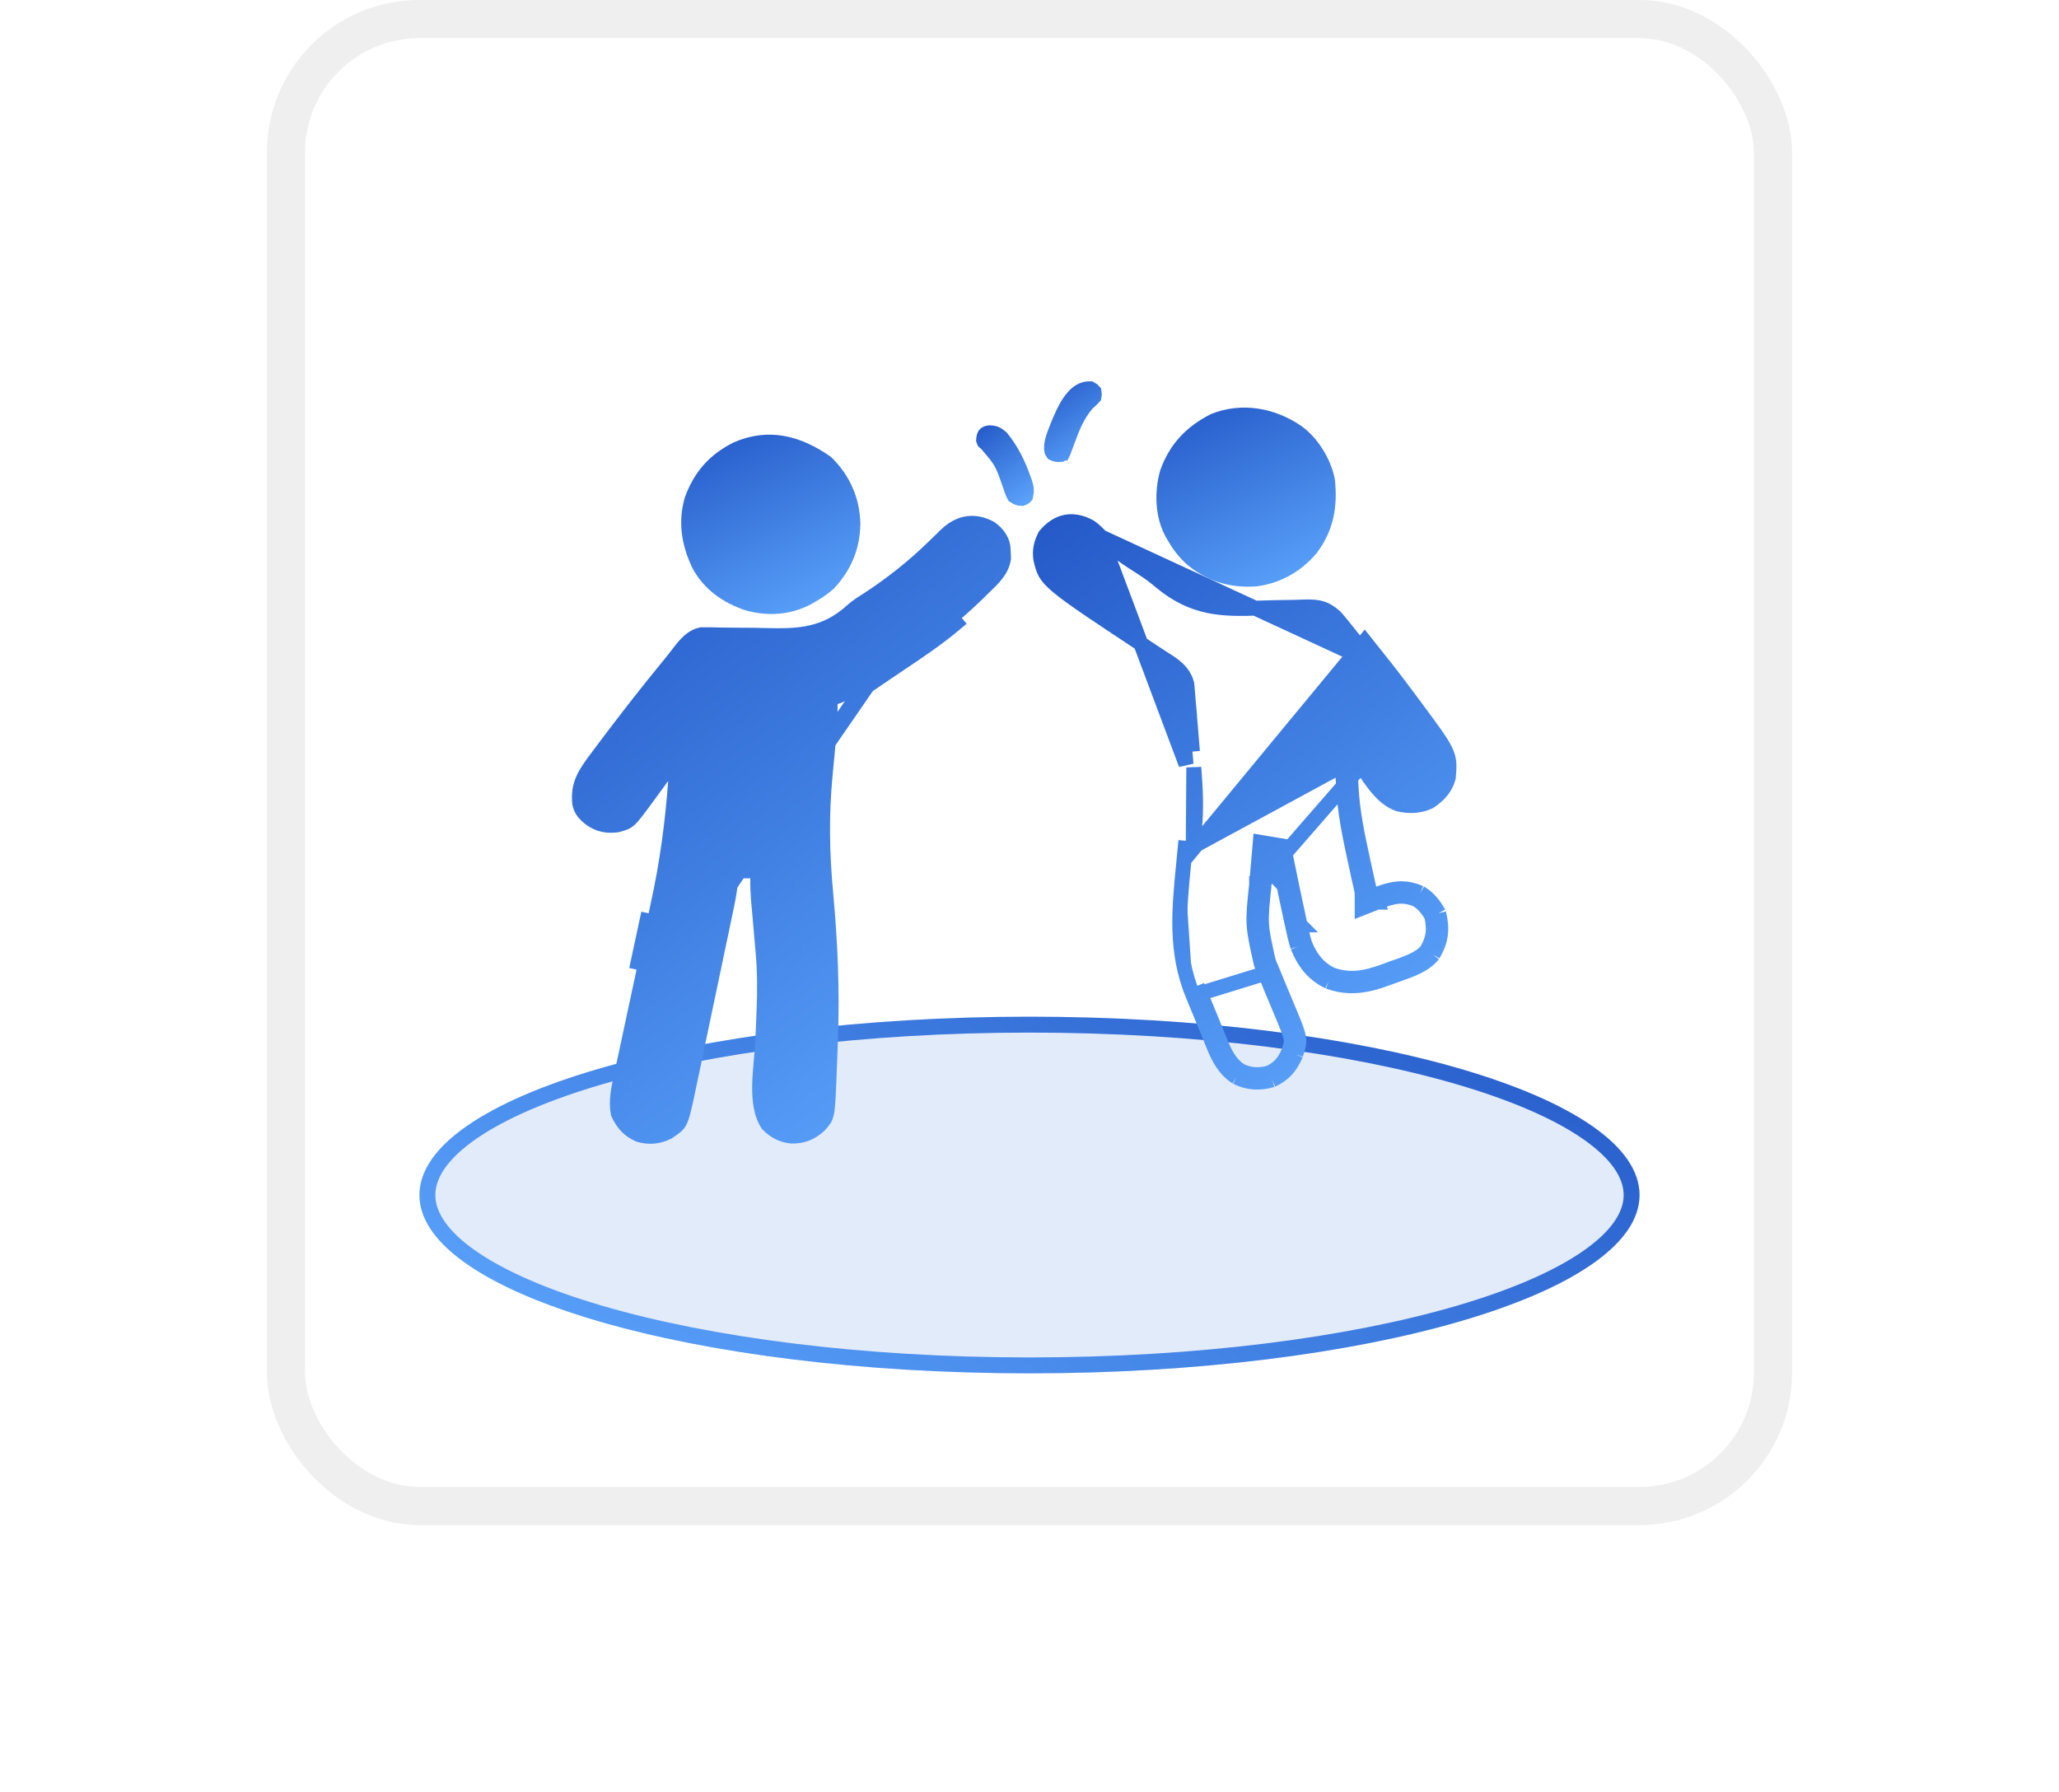
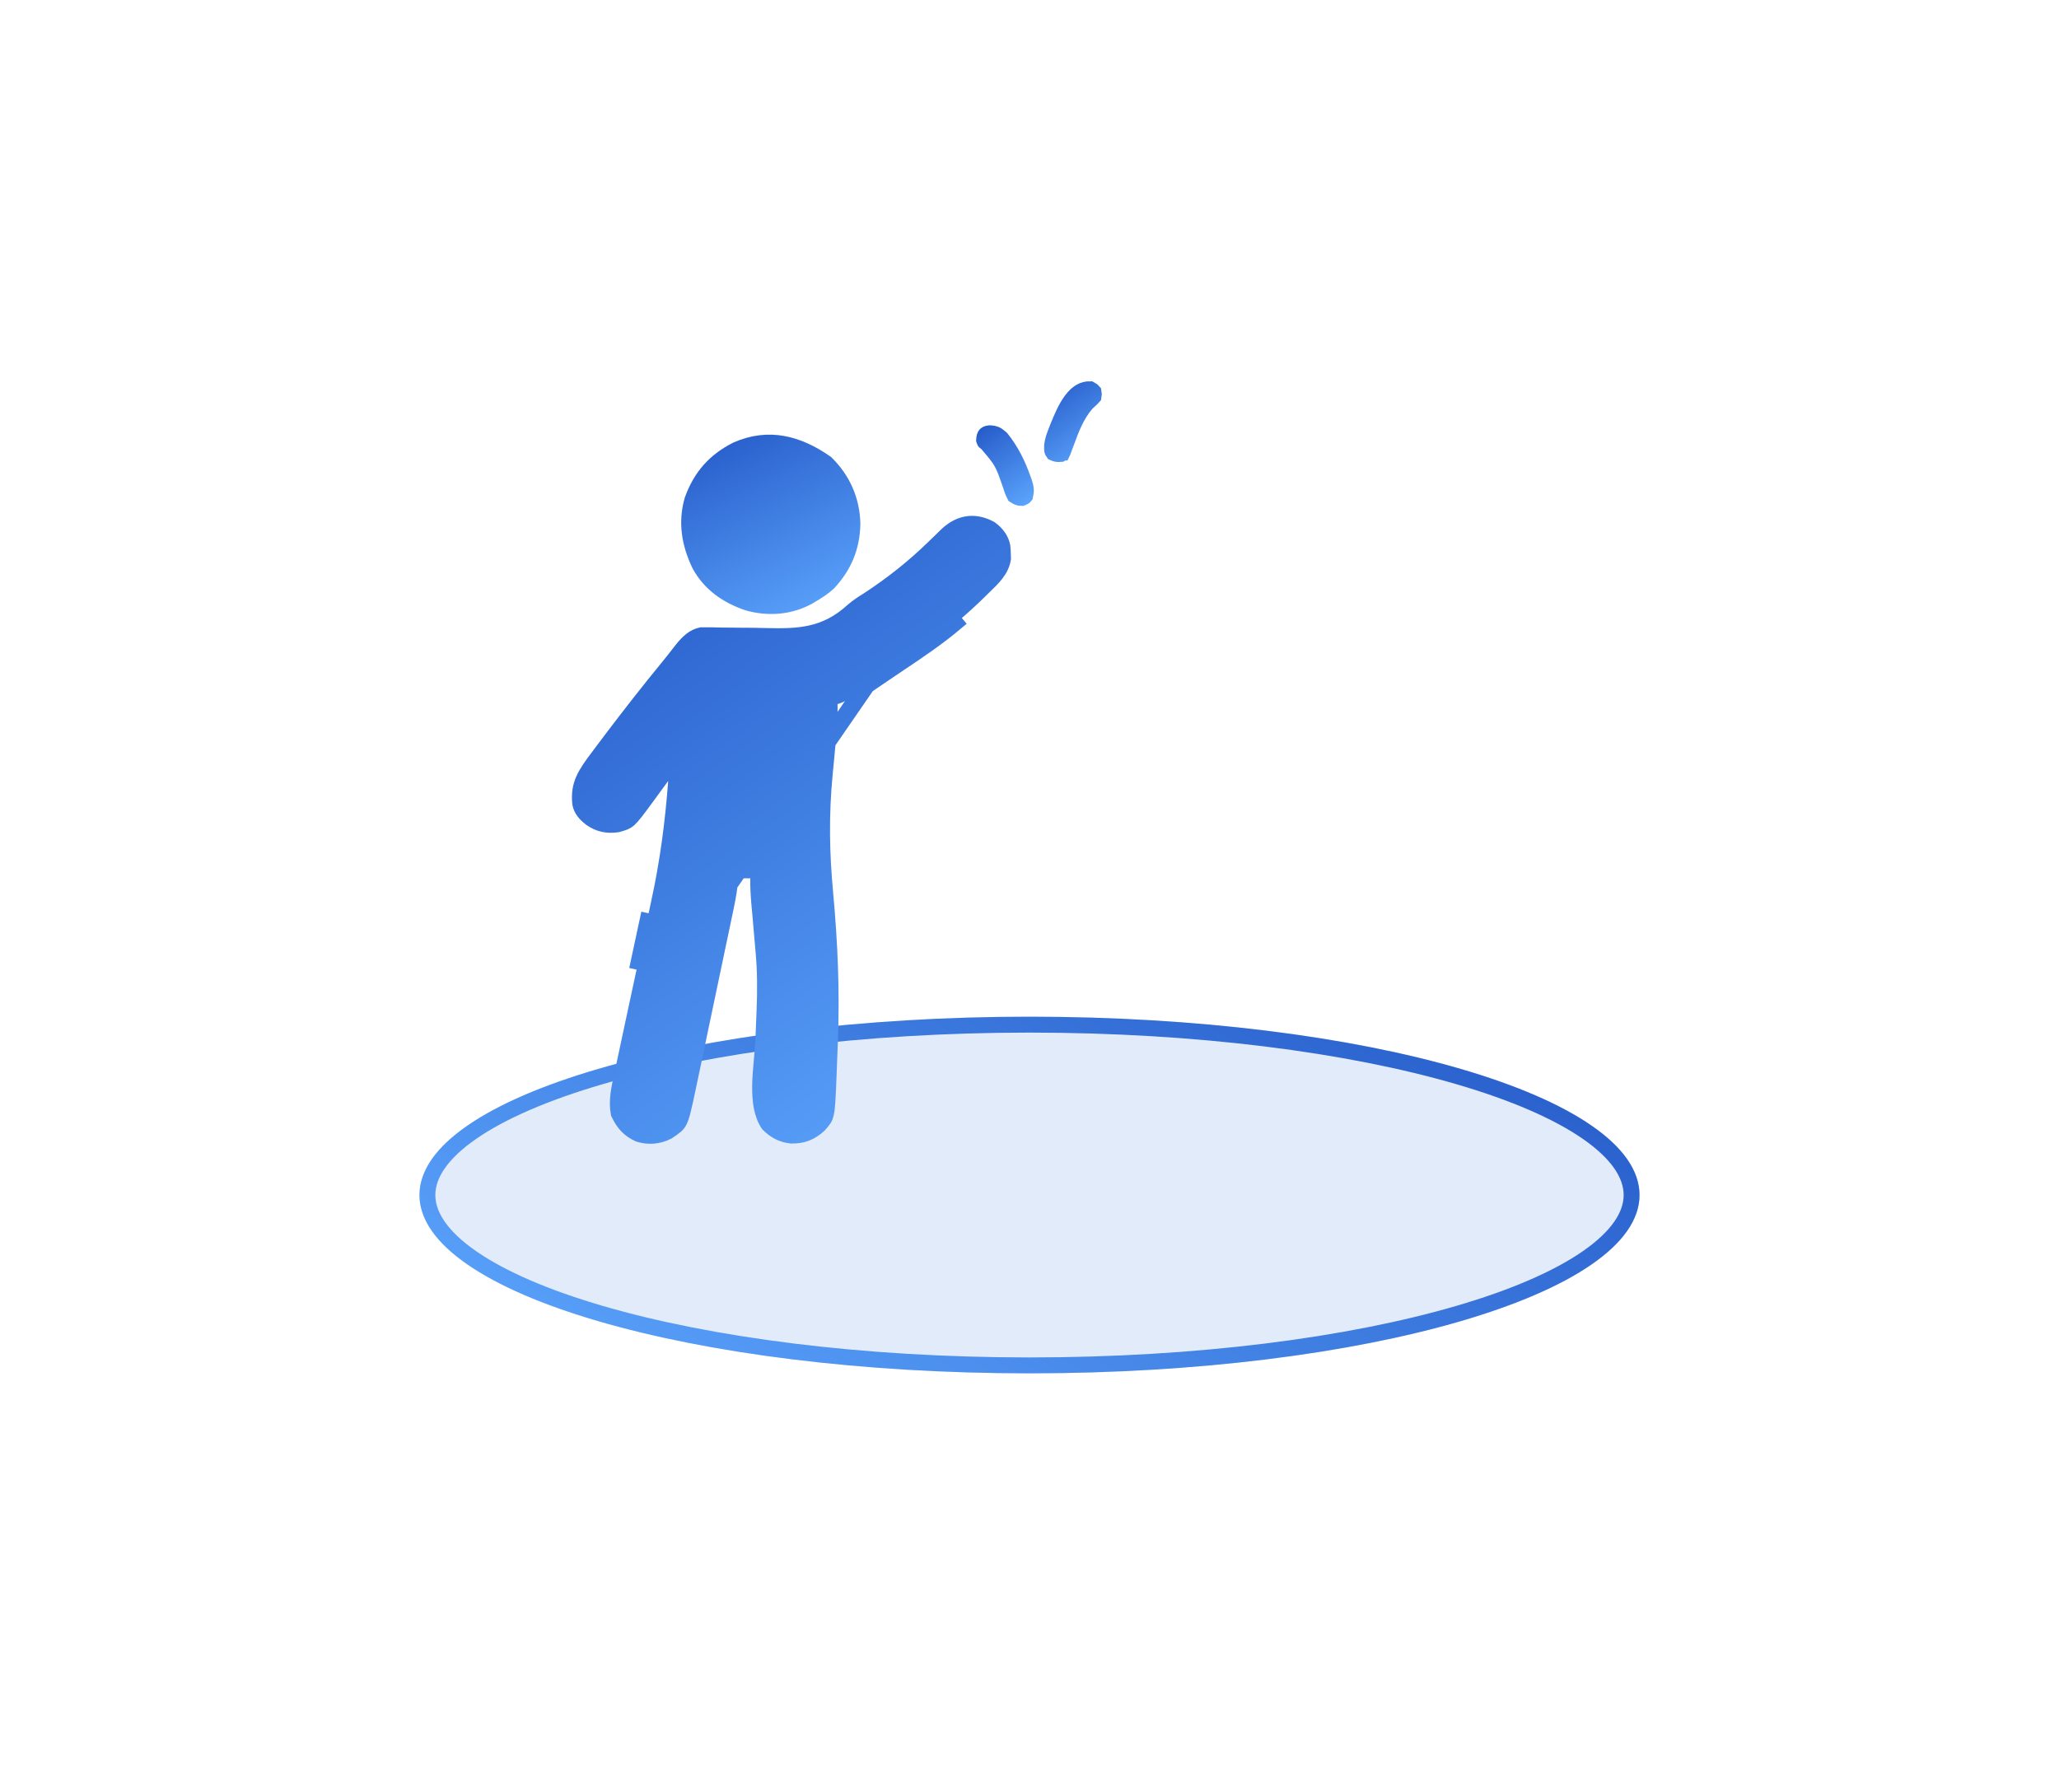
<svg xmlns="http://www.w3.org/2000/svg" width="54" height="47" viewBox="0 0 54 47" fill="none">
-   <rect x="7.5" y="0.5" width="39" height="39" rx="3.5" fill="white" stroke="#EFEFEF" />
  <g filter="url(#filter0_f_240_11463)">
    <ellipse cx="27" cy="31.344" rx="4.677" ry="16" transform="rotate(90 27 31.344)" fill="#2E70DA" fill-opacity="0.14" />
    <path d="M27 35.812C22.596 35.812 18.616 35.29 15.745 34.451C14.308 34.031 13.16 33.535 12.376 32.993C11.586 32.447 11.209 31.886 11.209 31.344C11.209 30.802 11.586 30.241 12.376 29.695C13.16 29.153 14.308 28.657 15.745 28.237C18.616 27.398 22.596 26.875 27 26.875C31.404 26.875 35.384 27.398 38.255 28.237C39.692 28.657 40.84 29.153 41.624 29.695C42.414 30.241 42.791 30.802 42.791 31.344C42.791 31.886 42.414 32.447 41.624 32.993C40.84 33.535 39.692 34.031 38.255 34.451C35.384 35.29 31.404 35.812 27 35.812Z" stroke="url(#paint0_linear_240_11463)" stroke-width="0.417" />
  </g>
-   <path d="M22.75 17.986L23.009 17.809C23.202 17.677 23.396 17.546 23.59 17.416C24.101 17.075 24.608 16.733 25.077 16.337L24.951 16.187M22.75 17.986L16.569 26.949C16.688 26.393 16.807 25.837 16.927 25.282L16.735 25.24C16.814 24.875 16.892 24.51 16.97 24.145L17.161 24.186C17.161 24.186 17.161 24.186 17.161 24.186C17.198 24.013 17.235 23.841 17.272 23.668L17.272 23.668C17.502 22.613 17.639 21.574 17.719 20.499L17.77 19.816L17.366 20.369L17.307 20.449C17.231 20.554 17.154 20.658 17.078 20.762L17.069 20.774L17.069 20.775L16.985 20.889C16.985 20.889 16.985 20.89 16.985 20.89C16.715 21.258 16.598 21.414 16.503 21.5C16.428 21.566 16.375 21.584 16.185 21.636C15.914 21.67 15.714 21.629 15.492 21.478C15.33 21.351 15.24 21.243 15.205 21.08C15.176 20.82 15.214 20.625 15.293 20.445C15.377 20.254 15.508 20.073 15.684 19.84L15.684 19.84L15.767 19.729C15.851 19.617 15.935 19.505 16.02 19.393L16.02 19.393L16.098 19.29C16.098 19.29 16.098 19.29 16.098 19.29C16.545 18.701 16.999 18.12 17.467 17.549L17.467 17.549C17.606 17.38 17.741 17.209 17.874 17.036C18.041 16.827 18.191 16.689 18.396 16.648C18.483 16.647 18.57 16.648 18.658 16.649L18.659 16.65L18.835 16.653L18.835 16.653L18.929 16.655L18.929 16.655C19.104 16.658 19.279 16.659 19.453 16.66C19.481 16.66 19.509 16.66 19.537 16.66C19.712 16.661 19.886 16.663 20.061 16.668L20.061 16.668C20.929 16.69 21.639 16.674 22.368 16.003C22.488 15.898 22.622 15.813 22.776 15.718L22.776 15.718L22.779 15.715C23.388 15.315 23.948 14.873 24.472 14.363C24.53 14.306 24.589 14.25 24.648 14.193L24.648 14.193C24.706 14.138 24.763 14.082 24.819 14.026C24.998 13.856 25.186 13.761 25.375 13.734C25.56 13.707 25.762 13.743 25.976 13.859C26.151 13.987 26.267 14.143 26.302 14.33C26.309 14.401 26.313 14.472 26.315 14.544L26.315 14.544L26.315 14.547L26.319 14.649C26.27 14.954 26.069 15.15 25.789 15.419L25.789 15.419L25.787 15.421L25.682 15.524C25.682 15.524 25.682 15.524 25.682 15.524C25.469 15.733 25.251 15.932 25.024 16.125L25.023 16.125L24.951 16.187M22.75 17.986L22.583 18.1L22.75 17.986ZM24.951 16.187C24.951 16.187 24.951 16.188 24.951 16.188M24.951 16.187L24.951 16.188M24.951 16.188C24.491 16.576 23.993 16.912 23.482 17.253L23.482 17.253C23.286 17.384 23.092 17.516 22.899 17.648L24.951 16.188ZM22.899 17.648L22.64 17.824L22.64 17.824L22.472 17.939C22.472 17.939 22.472 17.939 22.472 17.939C22.472 17.939 22.472 17.939 22.472 17.939C22.395 17.992 22.317 18.045 22.238 18.099L22.238 18.099L22.105 18.189C22.048 18.226 22.031 18.236 22.014 18.244C21.996 18.252 21.975 18.259 21.904 18.283L21.767 18.329L21.77 18.473L21.771 18.55C21.775 18.854 21.752 19.154 21.722 19.465L21.721 19.466L21.691 19.794C21.675 19.964 21.659 20.135 21.642 20.305L21.642 20.305C21.54 21.377 21.556 22.368 21.656 23.436C21.776 24.739 21.83 25.999 21.779 27.303L21.779 27.303C21.773 27.462 21.767 27.62 21.761 27.779L21.749 28.086L21.749 28.086L21.744 28.227C21.744 28.227 21.744 28.227 21.744 28.227C21.721 28.797 21.71 29.052 21.675 29.208C21.648 29.33 21.614 29.374 21.486 29.518C21.262 29.721 21.043 29.805 20.746 29.797C20.502 29.767 20.325 29.674 20.142 29.494C19.968 29.238 19.917 28.885 19.922 28.48C19.925 28.277 19.942 28.069 19.961 27.864C19.964 27.834 19.966 27.805 19.969 27.775C19.985 27.602 20.001 27.43 20.007 27.272L20.007 27.272C20.014 27.113 20.02 26.954 20.026 26.795C20.03 26.697 20.034 26.599 20.038 26.501L20.038 26.501C20.059 25.991 20.059 25.483 20.012 24.967C20.012 24.967 20.012 24.967 20.012 24.966L20 24.828L20 24.828C19.988 24.682 19.975 24.537 19.962 24.391C19.949 24.245 19.936 24.099 19.924 23.953L19.924 23.953C19.916 23.863 19.908 23.772 19.899 23.682C19.881 23.464 19.869 23.254 19.873 23.041L19.877 22.841H19.677H19.677H19.676H19.675H19.675H19.674H19.674H19.673H19.672H19.672H19.671H19.671H19.67H19.669H19.669H19.668H19.668H19.667H19.666H19.666H19.665H19.665H19.664H19.663H19.663H19.662H19.662H19.661H19.66H19.66H19.659H19.659H19.658H19.657H19.657H19.656H19.655H19.655H19.654H19.654H19.653H19.652H19.652H19.651H19.651H19.65H19.649H19.649H19.648H19.648H19.647H19.646H19.646H19.645H19.645H19.644H19.643H19.643H19.642H19.642H19.641H19.64H19.64H19.639H19.639H19.638H19.637H19.637H19.636H19.636H19.635H19.634H19.634H19.633H19.632H19.632H19.631H19.631H19.63H19.629H19.629H19.628H19.628H19.627H19.626H19.626H19.625H19.625H19.624H19.623H19.623H19.622H19.622H19.621H19.62H19.62H19.619H19.618H19.618H19.617H19.617H19.616H19.615H19.615H19.614H19.614H19.613H19.612H19.612H19.611H19.61H19.61H19.609H19.609H19.608H19.608H19.607H19.606H19.606H19.605H19.605H19.604H19.603H19.603H19.602H19.601H19.601H19.6H19.6H19.599H19.598H19.598H19.597H19.596H19.596H19.595H19.595H19.594H19.593H19.593H19.592H19.592H19.591H19.59H19.59H19.589H19.589H19.588H19.587H19.587H19.586H19.586H19.585H19.584H19.584H19.583H19.582H19.582H19.581H19.581H19.58H19.579H19.579H19.578H19.578H19.577H19.576H19.576H19.575H19.575H19.574H19.573H19.573H19.572H19.572H19.571H19.57H19.57H19.569H19.569H19.568H19.567H19.567H19.566H19.566H19.565H19.564H19.564H19.563H19.562H19.562H19.561H19.561H19.56H19.559H19.559H19.558H19.558H19.557H19.556H19.556H19.555H19.555H19.554H19.553H19.553H19.552H19.552H19.551H19.55H19.55H19.549H19.548H19.548H19.547H19.547H19.546H19.545H19.545H19.544H19.544H19.543H19.542H19.542H19.541H19.541H19.54H19.539H19.539H19.538H19.537H19.537H19.536H19.536H19.535H19.534H19.534H19.533H19.532H19.532H19.531H19.531H19.53H19.529H19.529H19.528H19.528H19.527H19.526H19.526H19.525H19.525H19.524H19.523H19.523H19.522H19.521H19.521H19.52H19.52H19.519H19.518H19.518H19.517H19.517H19.516H19.515H19.515H19.514H19.514H19.513H19.512H19.512H19.511H19.511H19.51H19.509H19.509H19.508H19.507H19.507H19.506H19.506H19.505H19.504H19.504H19.503H19.503H19.502H19.501H19.501H19.5H19.5H19.499H19.498H19.498H19.497H19.496H19.496H19.495H19.495H19.494H19.493H19.493H19.492H19.491H19.491H19.49H19.49H19.489H19.488H19.488H19.487H19.487H19.486H19.485H19.485H19.484H19.483H19.483H19.482H19.482H19.481H19.48H19.48H19.479H19.479H19.478H19.477H19.477H19.476H19.476H19.475H19.474H19.474H19.473H19.473H19.472H19.471H19.471H19.47H19.469H19.469H19.468H19.468H19.467H19.466H19.466H19.465H19.465H19.464H19.463H19.463H19.462H19.461H19.461H19.46H19.459H19.459H19.458H19.458H19.457H19.456H19.456H19.455H19.455H19.454H19.453H19.453H19.452H19.451H19.451H19.45H19.45H19.449H19.448H19.448H19.447H19.447H19.446H19.445H19.445H19.444H19.444H19.443H19.442H19.442H19.441H19.44H19.44H19.439H19.439H19.438H19.437H19.437H19.436H19.436H19.435H19.434H19.434H19.433H19.432H19.432H19.431H19.43H19.43H19.429H19.429H19.428H19.427H19.427H19.426H19.426H19.425H19.424H19.424H19.423H19.422H19.422H19.421H19.421H19.42H19.419H19.419H19.418H19.418H19.417H19.416H19.416H19.415H19.414H19.414H19.413H19.413H19.412H19.411H19.411H19.41H19.409H19.409H19.408H19.408H19.407H19.406H19.406H19.405H19.404H19.404H19.403H19.403H19.402H19.401H19.401H19.4H19.399H19.399H19.398H19.398H19.397H19.396H19.396H19.395H19.395H19.394H19.393H19.393H19.392H19.391H19.391H19.39H19.39H19.389H19.388H19.388H19.387H19.386H19.386H19.385H19.385H19.384H19.383H19.383H19.382H19.381H19.381H19.38H19.38H19.379H19.378H19.378H19.377H19.377H19.376H19.375H19.375H19.374H19.373H19.373H19.372H19.372H19.371H19.37H19.37H19.369H19.368H19.368H19.367H19.366H19.366H19.365H19.365H19.364H19.363H19.185L19.169 23.019L19.153 23.184C19.125 23.438 19.073 23.687 19.017 23.948L19.017 23.949L18.983 24.111C18.983 24.111 18.983 24.111 18.983 24.111C18.953 24.256 18.922 24.402 18.892 24.547L18.892 24.547C18.864 24.679 18.836 24.811 18.808 24.942L18.795 25.007C18.795 25.007 18.795 25.007 18.795 25.007C18.741 25.264 18.687 25.521 18.633 25.778C18.57 26.075 18.508 26.371 18.446 26.668C18.393 26.923 18.339 27.178 18.285 27.434C18.253 27.586 18.221 27.738 18.19 27.89C18.154 28.06 18.118 28.229 18.082 28.399L18.082 28.4L18.051 28.549C18.051 28.549 18.051 28.55 18.051 28.55C17.998 28.799 17.959 28.98 17.924 29.12C17.889 29.26 17.86 29.345 17.83 29.405C17.779 29.509 17.721 29.553 17.512 29.693C17.267 29.815 17.016 29.837 16.753 29.758C16.491 29.639 16.345 29.476 16.214 29.204C16.153 28.875 16.221 28.566 16.302 28.194C16.305 28.18 16.308 28.167 16.311 28.153L16.311 28.152L16.351 27.969C16.378 27.838 16.407 27.707 16.435 27.576L16.435 27.576C16.48 27.367 16.525 27.158 16.569 26.949L22.899 17.648Z" fill="url(#paint1_linear_240_11463)" stroke="url(#paint2_linear_240_11463)" stroke-width="0.391" />
-   <path d="M28.868 14.079L28.868 14.078C28.769 13.972 28.686 13.891 28.582 13.82C28.35 13.693 28.138 13.659 27.951 13.696C27.766 13.733 27.583 13.843 27.414 14.044C27.302 14.258 27.264 14.44 27.297 14.671C27.338 14.836 27.364 14.932 27.417 15.027C27.469 15.12 27.554 15.223 27.733 15.374C28.098 15.682 28.796 16.142 30.225 17.085C30.225 17.085 30.225 17.085 30.225 17.085L30.328 17.153L30.328 17.153L30.506 17.269C30.524 17.281 30.543 17.293 30.562 17.305C30.762 17.431 31.033 17.602 31.122 17.929L31.126 17.946L31.128 17.963L31.141 18.117C31.141 18.117 31.141 18.118 31.141 18.118C31.149 18.208 31.157 18.3 31.164 18.392L31.164 18.392C31.169 18.456 31.174 18.52 31.18 18.584L30.985 18.601L31.18 18.584C31.195 18.755 31.209 18.927 31.223 19.099C31.233 19.239 31.245 19.379 31.257 19.519C31.257 19.519 31.257 19.519 31.257 19.519L31.062 19.536C31.077 19.707 31.091 19.877 31.106 20.048L28.868 14.079ZM28.868 14.079L28.873 14.084C29.197 14.407 29.593 14.671 29.962 14.902C30.136 15.013 30.295 15.132 30.453 15.268L30.453 15.268L30.457 15.271C30.874 15.612 31.268 15.795 31.691 15.884C32.108 15.972 32.545 15.967 33.04 15.948C33.313 15.938 33.586 15.934 33.862 15.93L33.907 15.93L33.908 15.93C34.01 15.928 34.111 15.924 34.212 15.92C34.413 15.914 34.549 15.925 34.666 15.962C34.778 15.998 34.887 16.062 35.023 16.185L35.09 16.264L35.09 16.264L35.178 16.368C35.332 16.558 35.484 16.75 35.635 16.944L35.635 16.944C35.745 17.085 35.856 17.223 35.967 17.361M28.868 14.079L35.967 17.361M31.053 22.553C31.05 22.583 31.047 22.613 31.044 22.643C30.924 23.854 30.814 24.963 31.292 26.113M31.053 22.553L35.789 16.824C35.898 16.963 36.008 17.101 36.119 17.238C36.421 17.612 36.711 17.994 36.997 18.38L37.077 18.487C38.035 19.777 38.035 19.777 37.984 20.395C37.908 20.675 37.728 20.863 37.49 21.022C37.233 21.147 36.94 21.155 36.665 21.084C36.294 20.941 36.065 20.611 35.843 20.292C35.812 20.246 35.781 20.201 35.749 20.157L35.671 20.049M31.053 22.553C31.069 22.387 31.085 22.22 31.101 22.053L31.053 22.553ZM31.292 26.113C31.316 26.171 31.34 26.228 31.363 26.285C31.412 26.403 31.46 26.521 31.509 26.638M31.292 26.113L31.473 26.038C31.473 26.038 31.473 26.038 31.473 26.038C31.497 26.096 31.521 26.153 31.544 26.211L31.544 26.211C31.593 26.329 31.641 26.446 31.69 26.563M31.292 26.113L33.182 25.531M31.509 26.638C31.564 26.771 31.619 26.903 31.673 27.037C31.708 27.125 31.744 27.213 31.78 27.301M31.509 26.638L31.69 26.563M31.509 26.638L31.69 26.563C31.69 26.563 31.69 26.563 31.69 26.563M31.78 27.301L31.829 27.421C31.96 27.75 32.123 28.056 32.431 28.252M31.78 27.301L31.961 27.227L32.01 27.347L32.011 27.349L32.011 27.349C32.137 27.666 32.28 27.921 32.529 28.082M31.78 27.301L31.961 27.227L31.961 27.227C31.925 27.139 31.89 27.052 31.854 26.964L31.854 26.963C31.8 26.829 31.745 26.696 31.69 26.563M32.431 28.252C32.722 28.402 33.05 28.42 33.363 28.322M32.431 28.252L32.536 28.086C32.534 28.085 32.531 28.083 32.529 28.082M32.431 28.252L32.522 28.078C32.524 28.079 32.526 28.081 32.529 28.082M33.363 28.322C33.682 28.174 33.846 27.973 33.983 27.655M33.363 28.322L33.305 28.136C33.301 28.137 33.297 28.138 33.293 28.139M33.363 28.322L33.281 28.145C33.285 28.143 33.289 28.141 33.293 28.139M33.983 27.655C34.025 27.524 34.054 27.436 34.061 27.347C34.075 27.161 33.994 26.968 33.745 26.375M33.983 27.655L33.803 27.578C33.802 27.58 33.801 27.583 33.8 27.585M33.983 27.655L33.797 27.594C33.798 27.591 33.799 27.588 33.8 27.585M33.745 26.375C33.691 26.249 33.638 26.123 33.586 25.996L33.469 25.712M33.745 26.375L33.564 26.451C33.564 26.451 33.564 26.451 33.564 26.451M33.745 26.375L33.565 26.451C33.565 26.451 33.565 26.451 33.564 26.451M33.469 25.712L33.432 25.622L33.363 25.456M33.469 25.712L33.288 25.787L33.251 25.696L33.251 25.696L33.182 25.531M33.469 25.712L33.288 25.787L33.405 26.071L33.405 26.071C33.458 26.198 33.511 26.325 33.564 26.451M33.363 25.456L33.309 25.327L33.265 25.218C33.155 24.73 33.1 24.484 33.086 24.235C33.071 23.983 33.097 23.729 33.151 23.216M33.363 25.456L33.182 25.531M33.363 25.456L33.182 25.531M33.151 23.216C33.158 23.14 33.164 23.065 33.171 22.989M33.151 23.216L32.957 23.195L32.957 23.197M33.151 23.216L32.957 23.199C32.957 23.198 32.957 23.198 32.957 23.197M33.171 22.989C33.184 22.832 33.198 22.674 33.211 22.516L33.196 22.514L33.228 22.321L33.423 22.338C33.423 22.343 33.422 22.348 33.422 22.353L33.498 22.366C33.58 22.769 33.663 23.172 33.748 23.575M33.171 22.989L32.976 22.973C32.995 22.75 33.014 22.527 33.034 22.304L33.052 22.093L33.261 22.128L33.53 22.173L33.663 22.195L33.689 22.327C33.771 22.73 33.854 23.132 33.939 23.535M33.171 22.989L35.83 19.935M33.748 23.575L33.767 23.664C33.801 23.826 33.836 23.988 33.871 24.15M33.748 23.575L33.939 23.535L33.939 23.535M33.748 23.575L33.939 23.535M33.871 24.15L33.904 24.3C33.942 24.478 33.982 24.654 34.036 24.829M33.871 24.15L34.062 24.108L34.095 24.258L34.096 24.259L34.095 24.259C34.133 24.434 34.17 24.6 34.22 24.763M33.871 24.15L34.062 24.108L34.062 24.108C34.027 23.947 33.992 23.786 33.958 23.624L33.958 23.624L33.939 23.535M34.036 24.829C34.204 25.24 34.434 25.547 34.843 25.745M34.036 24.829L34.223 24.771C34.222 24.768 34.221 24.765 34.22 24.763M34.036 24.829L34.217 24.755C34.218 24.758 34.219 24.76 34.22 24.763M34.843 25.745C35.382 25.94 35.84 25.854 36.366 25.664M34.843 25.745L34.928 25.569C34.925 25.567 34.922 25.566 34.919 25.564M34.843 25.745L34.91 25.561C34.913 25.562 34.916 25.563 34.919 25.564M36.366 25.664L36.472 25.624M36.366 25.664L36.299 25.48L36.404 25.441L36.472 25.624M36.366 25.664L36.297 25.481L36.298 25.48C35.795 25.663 35.391 25.733 34.919 25.564M36.472 25.624C36.535 25.601 36.6 25.578 36.667 25.554C37.001 25.438 37.371 25.308 37.583 25.039M36.472 25.624L36.404 25.441C36.475 25.414 36.545 25.39 36.614 25.366C36.742 25.321 36.867 25.277 36.993 25.222C37.176 25.141 37.323 25.048 37.421 24.928M37.583 25.039C37.8 24.67 37.832 24.364 37.731 23.953M37.583 25.039L37.429 24.918C37.426 24.921 37.424 24.925 37.421 24.928M37.583 25.039L37.414 24.94C37.416 24.936 37.419 24.932 37.421 24.928M37.731 23.953C37.609 23.736 37.466 23.549 37.248 23.422M37.731 23.953L37.541 23.999C37.544 24.008 37.546 24.017 37.548 24.025M37.731 23.953L37.561 24.049C37.557 24.041 37.552 24.033 37.548 24.025M37.248 23.422C36.82 23.238 36.521 23.306 36.115 23.455C36.116 23.474 36.116 23.496 36.116 23.522V23.53H36.064L36.116 23.663L36.115 23.663M37.248 23.422L37.149 23.591C37.153 23.593 37.156 23.595 37.159 23.597M37.248 23.422L37.17 23.602C37.167 23.6 37.163 23.599 37.159 23.597M36.115 23.663C36.115 23.664 36.114 23.664 36.114 23.664L36.063 23.53H35.92L35.849 23.348L35.907 23.325C35.907 23.321 35.906 23.317 35.905 23.313L35.885 23.219L35.861 23.112C35.843 23.033 35.826 22.954 35.809 22.875L35.781 22.749C35.772 22.709 35.763 22.668 35.755 22.628C35.607 21.953 35.46 21.283 35.431 20.59C35.428 20.515 35.424 20.439 35.42 20.363M36.115 23.663L35.992 23.712L35.725 23.817V23.53C35.725 23.459 35.724 23.434 35.723 23.415C35.722 23.401 35.721 23.391 35.714 23.352L35.694 23.262L35.694 23.261L35.67 23.155C35.652 23.075 35.635 22.996 35.617 22.917L35.617 22.917L35.59 22.791C35.581 22.749 35.572 22.707 35.563 22.666C35.416 21.995 35.266 21.309 35.236 20.599L35.236 20.599C35.233 20.524 35.229 20.449 35.224 20.374L35.42 20.363M36.115 23.663C36.336 23.58 36.501 23.526 36.661 23.511C36.812 23.496 36.966 23.515 37.159 23.597M35.42 20.363C35.413 20.243 35.406 20.124 35.4 20.004C35.339 19.918 35.278 19.831 35.219 19.742L35.382 19.634L35.577 19.625C35.582 19.729 35.587 19.833 35.592 19.938C35.618 19.975 35.645 20.012 35.671 20.049M35.42 20.363L35.225 20.374C35.21 20.131 35.197 19.887 35.186 19.642L35.156 18.943L35.544 19.525C35.636 19.663 35.732 19.798 35.83 19.935M35.671 20.049L35.83 19.935M35.671 20.049L35.83 19.935M35.967 17.361C36.267 17.732 36.554 18.111 36.84 18.496L36.84 18.496L36.919 18.603C37.406 19.259 37.629 19.561 37.732 19.777C37.819 19.96 37.815 20.065 37.79 20.36C37.731 20.566 37.597 20.714 37.393 20.852C37.193 20.946 36.958 20.955 36.725 20.897C36.558 20.831 36.421 20.715 36.291 20.565C36.19 20.448 36.102 20.322 36.009 20.187C35.976 20.14 35.943 20.092 35.908 20.044L35.908 20.043L35.83 19.935L35.967 17.361ZM37.159 23.597C37.323 23.695 37.439 23.838 37.548 24.025M37.548 24.025C37.589 24.203 37.6 24.35 37.582 24.486C37.564 24.625 37.515 24.766 37.421 24.928M34.919 25.564C34.574 25.395 34.374 25.136 34.22 24.763M32.957 23.197L32.955 23.215C32.903 23.706 32.875 23.975 32.89 24.241C32.905 24.507 32.963 24.768 33.07 25.242L33.074 25.261L33.078 25.277L33.084 25.293L33.129 25.401L33.129 25.402L33.182 25.531M32.957 23.197L33.182 25.531M33.182 25.531L33.182 25.531M33.564 26.451C33.754 26.902 33.834 27.096 33.859 27.23C33.878 27.333 33.864 27.388 33.8 27.585M33.8 27.585C33.681 27.861 33.549 28.018 33.293 28.139M33.293 28.139C33.031 28.218 32.764 28.201 32.529 28.082M31.295 22.072C31.305 21.97 31.315 21.868 31.325 21.766L31.325 21.765C31.379 21.209 31.354 20.672 31.309 20.13C31.309 20.13 31.309 20.13 31.309 20.13L31.295 22.072Z" fill="url(#paint3_linear_240_11463)" stroke="url(#paint4_linear_240_11463)" stroke-width="0.391" />
+   <path d="M22.75 17.986L23.009 17.809C23.202 17.677 23.396 17.546 23.59 17.416C24.101 17.075 24.608 16.733 25.077 16.337L24.951 16.187M22.75 17.986L16.569 26.949C16.688 26.393 16.807 25.837 16.927 25.282L16.735 25.24C16.814 24.875 16.892 24.51 16.97 24.145L17.161 24.186C17.161 24.186 17.161 24.186 17.161 24.186C17.198 24.013 17.235 23.841 17.272 23.668L17.272 23.668C17.502 22.613 17.639 21.574 17.719 20.499L17.77 19.816L17.366 20.369L17.307 20.449C17.231 20.554 17.154 20.658 17.078 20.762L17.069 20.774L17.069 20.775L16.985 20.889C16.985 20.889 16.985 20.89 16.985 20.89C16.715 21.258 16.598 21.414 16.503 21.5C16.428 21.566 16.375 21.584 16.185 21.636C15.914 21.67 15.714 21.629 15.492 21.478C15.33 21.351 15.24 21.243 15.205 21.08C15.176 20.82 15.214 20.625 15.293 20.445C15.377 20.254 15.508 20.073 15.684 19.84L15.684 19.84L15.767 19.729C15.851 19.617 15.935 19.505 16.02 19.393L16.02 19.393L16.098 19.29C16.098 19.29 16.098 19.29 16.098 19.29C16.545 18.701 16.999 18.12 17.467 17.549L17.467 17.549C17.606 17.38 17.741 17.209 17.874 17.036C18.041 16.827 18.191 16.689 18.396 16.648C18.483 16.647 18.57 16.648 18.658 16.649L18.659 16.65L18.835 16.653L18.835 16.653L18.929 16.655L18.929 16.655C19.104 16.658 19.279 16.659 19.453 16.66C19.481 16.66 19.509 16.66 19.537 16.66C19.712 16.661 19.886 16.663 20.061 16.668L20.061 16.668C20.929 16.69 21.639 16.674 22.368 16.003C22.488 15.898 22.622 15.813 22.776 15.718L22.776 15.718L22.779 15.715C23.388 15.315 23.948 14.873 24.472 14.363C24.53 14.306 24.589 14.25 24.648 14.193L24.648 14.193C24.706 14.138 24.763 14.082 24.819 14.026C24.998 13.856 25.186 13.761 25.375 13.734C25.56 13.707 25.762 13.743 25.976 13.859C26.151 13.987 26.267 14.143 26.302 14.33C26.309 14.401 26.313 14.472 26.315 14.544L26.315 14.544L26.315 14.547L26.319 14.649C26.27 14.954 26.069 15.15 25.789 15.419L25.789 15.419L25.787 15.421L25.682 15.524C25.682 15.524 25.682 15.524 25.682 15.524C25.469 15.733 25.251 15.932 25.024 16.125L25.023 16.125L24.951 16.187M22.75 17.986L22.583 18.1L22.75 17.986ZM24.951 16.187C24.951 16.187 24.951 16.188 24.951 16.188M24.951 16.187L24.951 16.188M24.951 16.188C24.491 16.576 23.993 16.912 23.482 17.253L23.482 17.253C23.286 17.384 23.092 17.516 22.899 17.648L24.951 16.188ZM22.899 17.648L22.64 17.824L22.64 17.824L22.472 17.939C22.472 17.939 22.472 17.939 22.472 17.939C22.472 17.939 22.472 17.939 22.472 17.939C22.395 17.992 22.317 18.045 22.238 18.099L22.238 18.099L22.105 18.189C22.048 18.226 22.031 18.236 22.014 18.244C21.996 18.252 21.975 18.259 21.904 18.283L21.767 18.329L21.77 18.473L21.771 18.55C21.775 18.854 21.752 19.154 21.722 19.465L21.721 19.466L21.691 19.794C21.675 19.964 21.659 20.135 21.642 20.305L21.642 20.305C21.54 21.377 21.556 22.368 21.656 23.436C21.776 24.739 21.83 25.999 21.779 27.303L21.779 27.303C21.773 27.462 21.767 27.62 21.761 27.779L21.749 28.086L21.749 28.086L21.744 28.227C21.744 28.227 21.744 28.227 21.744 28.227C21.721 28.797 21.71 29.052 21.675 29.208C21.648 29.33 21.614 29.374 21.486 29.518C21.262 29.721 21.043 29.805 20.746 29.797C20.502 29.767 20.325 29.674 20.142 29.494C19.968 29.238 19.917 28.885 19.922 28.48C19.925 28.277 19.942 28.069 19.961 27.864C19.964 27.834 19.966 27.805 19.969 27.775C19.985 27.602 20.001 27.43 20.007 27.272L20.007 27.272C20.014 27.113 20.02 26.954 20.026 26.795C20.03 26.697 20.034 26.599 20.038 26.501L20.038 26.501C20.059 25.991 20.059 25.483 20.012 24.967C20.012 24.967 20.012 24.967 20.012 24.966L20 24.828L20 24.828C19.988 24.682 19.975 24.537 19.962 24.391C19.949 24.245 19.936 24.099 19.924 23.953L19.924 23.953C19.916 23.863 19.908 23.772 19.899 23.682C19.881 23.464 19.869 23.254 19.873 23.041L19.877 22.841H19.677H19.677H19.676H19.675H19.675H19.674H19.674H19.673H19.672H19.672H19.671H19.671H19.67H19.669H19.669H19.668H19.668H19.667H19.666H19.666H19.665H19.665H19.664H19.663H19.663H19.662H19.662H19.661H19.66H19.66H19.659H19.659H19.658H19.657H19.657H19.656H19.655H19.655H19.654H19.654H19.653H19.652H19.652H19.651H19.651H19.65H19.649H19.649H19.648H19.648H19.647H19.646H19.646H19.645H19.645H19.644H19.643H19.643H19.642H19.642H19.641H19.64H19.64H19.639H19.639H19.638H19.637H19.637H19.636H19.636H19.635H19.634H19.634H19.633H19.632H19.632H19.631H19.631H19.63H19.629H19.629H19.628H19.628H19.627H19.626H19.626H19.625H19.625H19.624H19.623H19.623H19.622H19.622H19.621H19.62H19.62H19.619H19.618H19.618H19.617H19.617H19.616H19.615H19.615H19.614H19.614H19.613H19.612H19.612H19.611H19.61H19.61H19.609H19.609H19.608H19.608H19.607H19.606H19.606H19.605H19.605H19.604H19.603H19.603H19.602H19.601H19.601H19.6H19.6H19.599H19.598H19.598H19.597H19.596H19.596H19.595H19.595H19.594H19.593H19.593H19.592H19.592H19.591H19.59H19.59H19.589H19.589H19.588H19.587H19.587H19.586H19.586H19.585H19.584H19.584H19.583H19.582H19.582H19.581H19.581H19.58H19.579H19.579H19.578H19.578H19.577H19.576H19.576H19.575H19.575H19.574H19.573H19.573H19.572H19.572H19.571H19.57H19.57H19.569H19.569H19.568H19.567H19.567H19.566H19.566H19.565H19.564H19.564H19.563H19.562H19.562H19.561H19.561H19.56H19.559H19.559H19.558H19.558H19.557H19.556H19.556H19.555H19.555H19.554H19.553H19.553H19.552H19.552H19.551H19.55H19.55H19.549H19.548H19.548H19.547H19.547H19.546H19.545H19.545H19.544H19.544H19.543H19.542H19.542H19.541H19.541H19.54H19.539H19.539H19.538H19.537H19.537H19.536H19.536H19.535H19.534H19.534H19.533H19.532H19.532H19.531H19.531H19.53H19.529H19.529H19.528H19.528H19.527H19.526H19.526H19.525H19.525H19.524H19.523H19.523H19.522H19.521H19.521H19.52H19.52H19.519H19.518H19.518H19.517H19.517H19.516H19.515H19.515H19.514H19.514H19.513H19.512H19.512H19.511H19.511H19.51H19.509H19.509H19.508H19.507H19.507H19.506H19.506H19.505H19.504H19.504H19.503H19.503H19.502H19.501H19.501H19.5H19.5H19.499H19.498H19.498H19.497H19.496H19.496H19.495H19.495H19.494H19.493H19.493H19.492H19.491H19.491H19.49H19.49H19.489H19.488H19.488H19.487H19.487H19.486H19.485H19.485H19.484H19.483H19.483H19.482H19.482H19.481H19.48H19.48H19.479H19.479H19.478H19.477H19.477H19.476H19.476H19.475H19.474H19.474H19.473H19.473H19.472H19.471H19.471H19.47H19.469H19.469H19.468H19.468H19.467H19.466H19.466H19.465H19.465H19.464H19.463H19.463H19.462H19.461H19.461H19.46H19.459H19.459H19.458H19.458H19.457H19.456H19.456H19.455H19.455H19.454H19.453H19.453H19.452H19.451H19.451H19.45H19.45H19.449H19.448H19.448H19.447H19.447H19.446H19.445H19.445H19.444H19.444H19.443H19.442H19.442H19.441H19.44H19.44H19.439H19.439H19.438H19.437H19.437H19.436H19.436H19.435H19.434H19.434H19.433H19.432H19.432H19.431H19.43H19.43H19.429H19.429H19.428H19.427H19.427H19.426H19.426H19.425H19.424H19.424H19.423H19.422H19.422H19.421H19.421H19.42H19.419H19.419H19.418H19.418H19.417H19.416H19.416H19.415H19.414H19.414H19.413H19.413H19.412H19.411H19.411H19.41H19.409H19.409H19.408H19.408H19.407H19.406H19.406H19.405H19.404H19.404H19.403H19.403H19.402H19.401H19.401H19.4H19.399H19.399H19.398H19.398H19.397H19.396H19.396H19.395H19.395H19.394H19.393H19.393H19.392H19.391H19.391H19.39H19.39H19.389H19.388H19.388H19.387H19.386H19.386H19.385H19.385H19.384H19.383H19.383H19.382H19.381H19.381H19.38H19.38H19.379H19.378H19.378H19.377H19.377H19.376H19.375H19.375H19.374H19.373H19.373H19.372H19.372H19.37H19.37H19.369H19.368H19.368H19.367H19.366H19.366H19.365H19.365H19.364H19.363H19.185L19.169 23.019L19.153 23.184C19.125 23.438 19.073 23.687 19.017 23.948L19.017 23.949L18.983 24.111C18.983 24.111 18.983 24.111 18.983 24.111C18.953 24.256 18.922 24.402 18.892 24.547L18.892 24.547C18.864 24.679 18.836 24.811 18.808 24.942L18.795 25.007C18.795 25.007 18.795 25.007 18.795 25.007C18.741 25.264 18.687 25.521 18.633 25.778C18.57 26.075 18.508 26.371 18.446 26.668C18.393 26.923 18.339 27.178 18.285 27.434C18.253 27.586 18.221 27.738 18.19 27.89C18.154 28.06 18.118 28.229 18.082 28.399L18.082 28.4L18.051 28.549C18.051 28.549 18.051 28.55 18.051 28.55C17.998 28.799 17.959 28.98 17.924 29.12C17.889 29.26 17.86 29.345 17.83 29.405C17.779 29.509 17.721 29.553 17.512 29.693C17.267 29.815 17.016 29.837 16.753 29.758C16.491 29.639 16.345 29.476 16.214 29.204C16.153 28.875 16.221 28.566 16.302 28.194C16.305 28.18 16.308 28.167 16.311 28.153L16.311 28.152L16.351 27.969C16.378 27.838 16.407 27.707 16.435 27.576L16.435 27.576C16.48 27.367 16.525 27.158 16.569 26.949L22.899 17.648Z" fill="url(#paint1_linear_240_11463)" stroke="url(#paint2_linear_240_11463)" stroke-width="0.391" />
  <path d="M21.286 15.613L21.286 15.613L21.284 15.614L21.201 15.664C20.709 15.932 20.149 15.973 19.604 15.82C19.054 15.632 18.61 15.316 18.338 14.82C18.069 14.259 17.976 13.695 18.147 13.108C18.369 12.494 18.738 12.076 19.32 11.783C20.154 11.418 20.923 11.614 21.671 12.137C22.118 12.578 22.353 13.117 22.369 13.736C22.358 14.346 22.152 14.845 21.734 15.297C21.602 15.418 21.454 15.515 21.286 15.613Z" fill="url(#paint5_linear_240_11463)" stroke="url(#paint6_linear_240_11463)" stroke-width="0.391" />
-   <path d="M30.794 14.074L30.794 14.074L30.794 14.072L30.742 13.984C30.491 13.521 30.467 12.921 30.615 12.396C30.841 11.764 31.24 11.344 31.841 11.038C32.57 10.749 33.363 10.887 34.012 11.33C34.403 11.606 34.724 12.126 34.815 12.604C34.887 13.281 34.779 13.848 34.382 14.382C34.009 14.825 33.511 15.11 32.938 15.185C32.283 15.232 31.731 15.06 31.235 14.638C31.055 14.468 30.918 14.29 30.794 14.074Z" fill="url(#paint7_linear_240_11463)" stroke="url(#paint8_linear_240_11463)" stroke-width="0.391" />
  <path d="M28.519 10.576L28.511 10.584L28.503 10.592C28.242 10.894 28.108 11.256 27.988 11.584C27.98 11.604 27.973 11.625 27.965 11.645L27.922 11.759L27.922 11.759L27.921 11.761L27.887 11.854C27.879 11.871 27.875 11.878 27.873 11.882C27.872 11.882 27.871 11.883 27.87 11.884C27.867 11.887 27.861 11.89 27.854 11.896C27.844 11.903 27.833 11.91 27.819 11.92C27.771 11.924 27.74 11.923 27.714 11.919C27.689 11.915 27.66 11.906 27.616 11.886C27.593 11.854 27.587 11.837 27.584 11.824C27.578 11.799 27.577 11.767 27.58 11.682C27.594 11.555 27.635 11.438 27.691 11.297L27.691 11.297L27.692 11.295L27.728 11.203C27.827 10.958 27.939 10.687 28.095 10.482C28.238 10.294 28.396 10.19 28.595 10.196C28.634 10.217 28.645 10.224 28.654 10.231C28.662 10.238 28.669 10.245 28.692 10.271C28.699 10.311 28.701 10.325 28.701 10.338C28.701 10.351 28.699 10.366 28.692 10.408C28.674 10.428 28.66 10.443 28.646 10.457C28.618 10.486 28.588 10.513 28.519 10.576Z" fill="url(#paint9_linear_240_11463)" stroke="url(#paint10_linear_240_11463)" stroke-width="0.391" />
  <path d="M26.842 12.561L26.842 12.561L26.843 12.563L26.874 12.647C26.922 12.79 26.93 12.88 26.9 13.01C26.884 13.03 26.874 13.038 26.867 13.043C26.855 13.051 26.839 13.06 26.803 13.074C26.755 13.074 26.727 13.068 26.703 13.059C26.676 13.049 26.647 13.034 26.599 13.003C26.552 12.913 26.52 12.816 26.481 12.695L26.481 12.695L26.48 12.693C26.477 12.686 26.475 12.68 26.473 12.673C26.386 12.421 26.333 12.269 26.255 12.132C26.177 11.994 26.075 11.874 25.905 11.674C25.9 11.669 25.896 11.664 25.892 11.658L25.879 11.644L25.865 11.632C25.838 11.611 25.825 11.601 25.816 11.592C25.815 11.591 25.813 11.59 25.813 11.589C25.812 11.588 25.811 11.585 25.809 11.58C25.805 11.571 25.801 11.56 25.796 11.544C25.799 11.461 25.818 11.42 25.834 11.399C25.847 11.383 25.874 11.359 25.951 11.351C26.031 11.354 26.078 11.365 26.117 11.381C26.157 11.398 26.2 11.427 26.265 11.484C26.528 11.812 26.699 12.156 26.842 12.561Z" fill="url(#paint11_linear_240_11463)" stroke="url(#paint12_linear_240_11463)" stroke-width="0.391" />
  <defs>
    <filter id="filter0_f_240_11463" x="0.5" y="16.167" width="53" height="30.354" filterUnits="userSpaceOnUse" color-interpolation-filters="sRGB">
      <feFlood flood-opacity="0" result="BackgroundImageFix" />
      <feBlend mode="normal" in="SourceGraphic" in2="BackgroundImageFix" result="shape" />
      <feGaussianBlur stdDeviation="5.25" result="effect1_foregroundBlur_240_11463" />
    </filter>
    <linearGradient id="paint0_linear_240_11463" x1="43.321" y1="26.55" x2="30.679" y2="47.801" gradientUnits="userSpaceOnUse">
      <stop stop-color="#2357C6" />
      <stop offset="1" stop-color="#5EA8FF" />
    </linearGradient>
    <linearGradient id="paint1_linear_240_11463" x1="14.856" y1="13.365" x2="26.566" y2="30.027" gradientUnits="userSpaceOnUse">
      <stop stop-color="#2357C6" />
      <stop offset="1" stop-color="#5EA8FF" />
    </linearGradient>
    <linearGradient id="paint2_linear_240_11463" x1="14.856" y1="13.365" x2="26.566" y2="30.027" gradientUnits="userSpaceOnUse">
      <stop stop-color="#2357C6" />
      <stop offset="1" stop-color="#5EA8FF" />
    </linearGradient>
    <linearGradient id="paint3_linear_240_11463" x1="26.953" y1="13.337" x2="37.369" y2="28.864" gradientUnits="userSpaceOnUse">
      <stop stop-color="#2357C6" />
      <stop offset="1" stop-color="#5EA8FF" />
    </linearGradient>
    <linearGradient id="paint4_linear_240_11463" x1="26.953" y1="13.337" x2="37.369" y2="28.864" gradientUnits="userSpaceOnUse">
      <stop stop-color="#2357C6" />
      <stop offset="1" stop-color="#5EA8FF" />
    </linearGradient>
    <linearGradient id="paint5_linear_240_11463" x1="17.806" y1="11.353" x2="20.622" y2="17.078" gradientUnits="userSpaceOnUse">
      <stop stop-color="#2357C6" />
      <stop offset="1" stop-color="#5EA8FF" />
    </linearGradient>
    <linearGradient id="paint6_linear_240_11463" x1="17.806" y1="11.353" x2="20.622" y2="17.078" gradientUnits="userSpaceOnUse">
      <stop stop-color="#2357C6" />
      <stop offset="1" stop-color="#5EA8FF" />
    </linearGradient>
    <linearGradient id="paint7_linear_240_11463" x1="30.269" y1="10.644" x2="33.077" y2="16.365" gradientUnits="userSpaceOnUse">
      <stop stop-color="#2357C6" />
      <stop offset="1" stop-color="#5EA8FF" />
    </linearGradient>
    <linearGradient id="paint8_linear_240_11463" x1="30.269" y1="10.644" x2="33.077" y2="16.365" gradientUnits="userSpaceOnUse">
      <stop stop-color="#2357C6" />
      <stop offset="1" stop-color="#5EA8FF" />
    </linearGradient>
    <linearGradient id="paint9_linear_240_11463" x1="27.364" y1="9.979" x2="28.859" y2="12.152" gradientUnits="userSpaceOnUse">
      <stop stop-color="#2357C6" />
      <stop offset="1" stop-color="#5EA8FF" />
    </linearGradient>
    <linearGradient id="paint10_linear_240_11463" x1="27.364" y1="9.979" x2="28.859" y2="12.152" gradientUnits="userSpaceOnUse">
      <stop stop-color="#2357C6" />
      <stop offset="1" stop-color="#5EA8FF" />
    </linearGradient>
    <linearGradient id="paint11_linear_240_11463" x1="25.581" y1="11.134" x2="27.072" y2="13.306" gradientUnits="userSpaceOnUse">
      <stop stop-color="#2357C6" />
      <stop offset="1" stop-color="#5EA8FF" />
    </linearGradient>
    <linearGradient id="paint12_linear_240_11463" x1="25.581" y1="11.134" x2="27.072" y2="13.306" gradientUnits="userSpaceOnUse">
      <stop stop-color="#2357C6" />
      <stop offset="1" stop-color="#5EA8FF" />
    </linearGradient>
  </defs>
</svg>